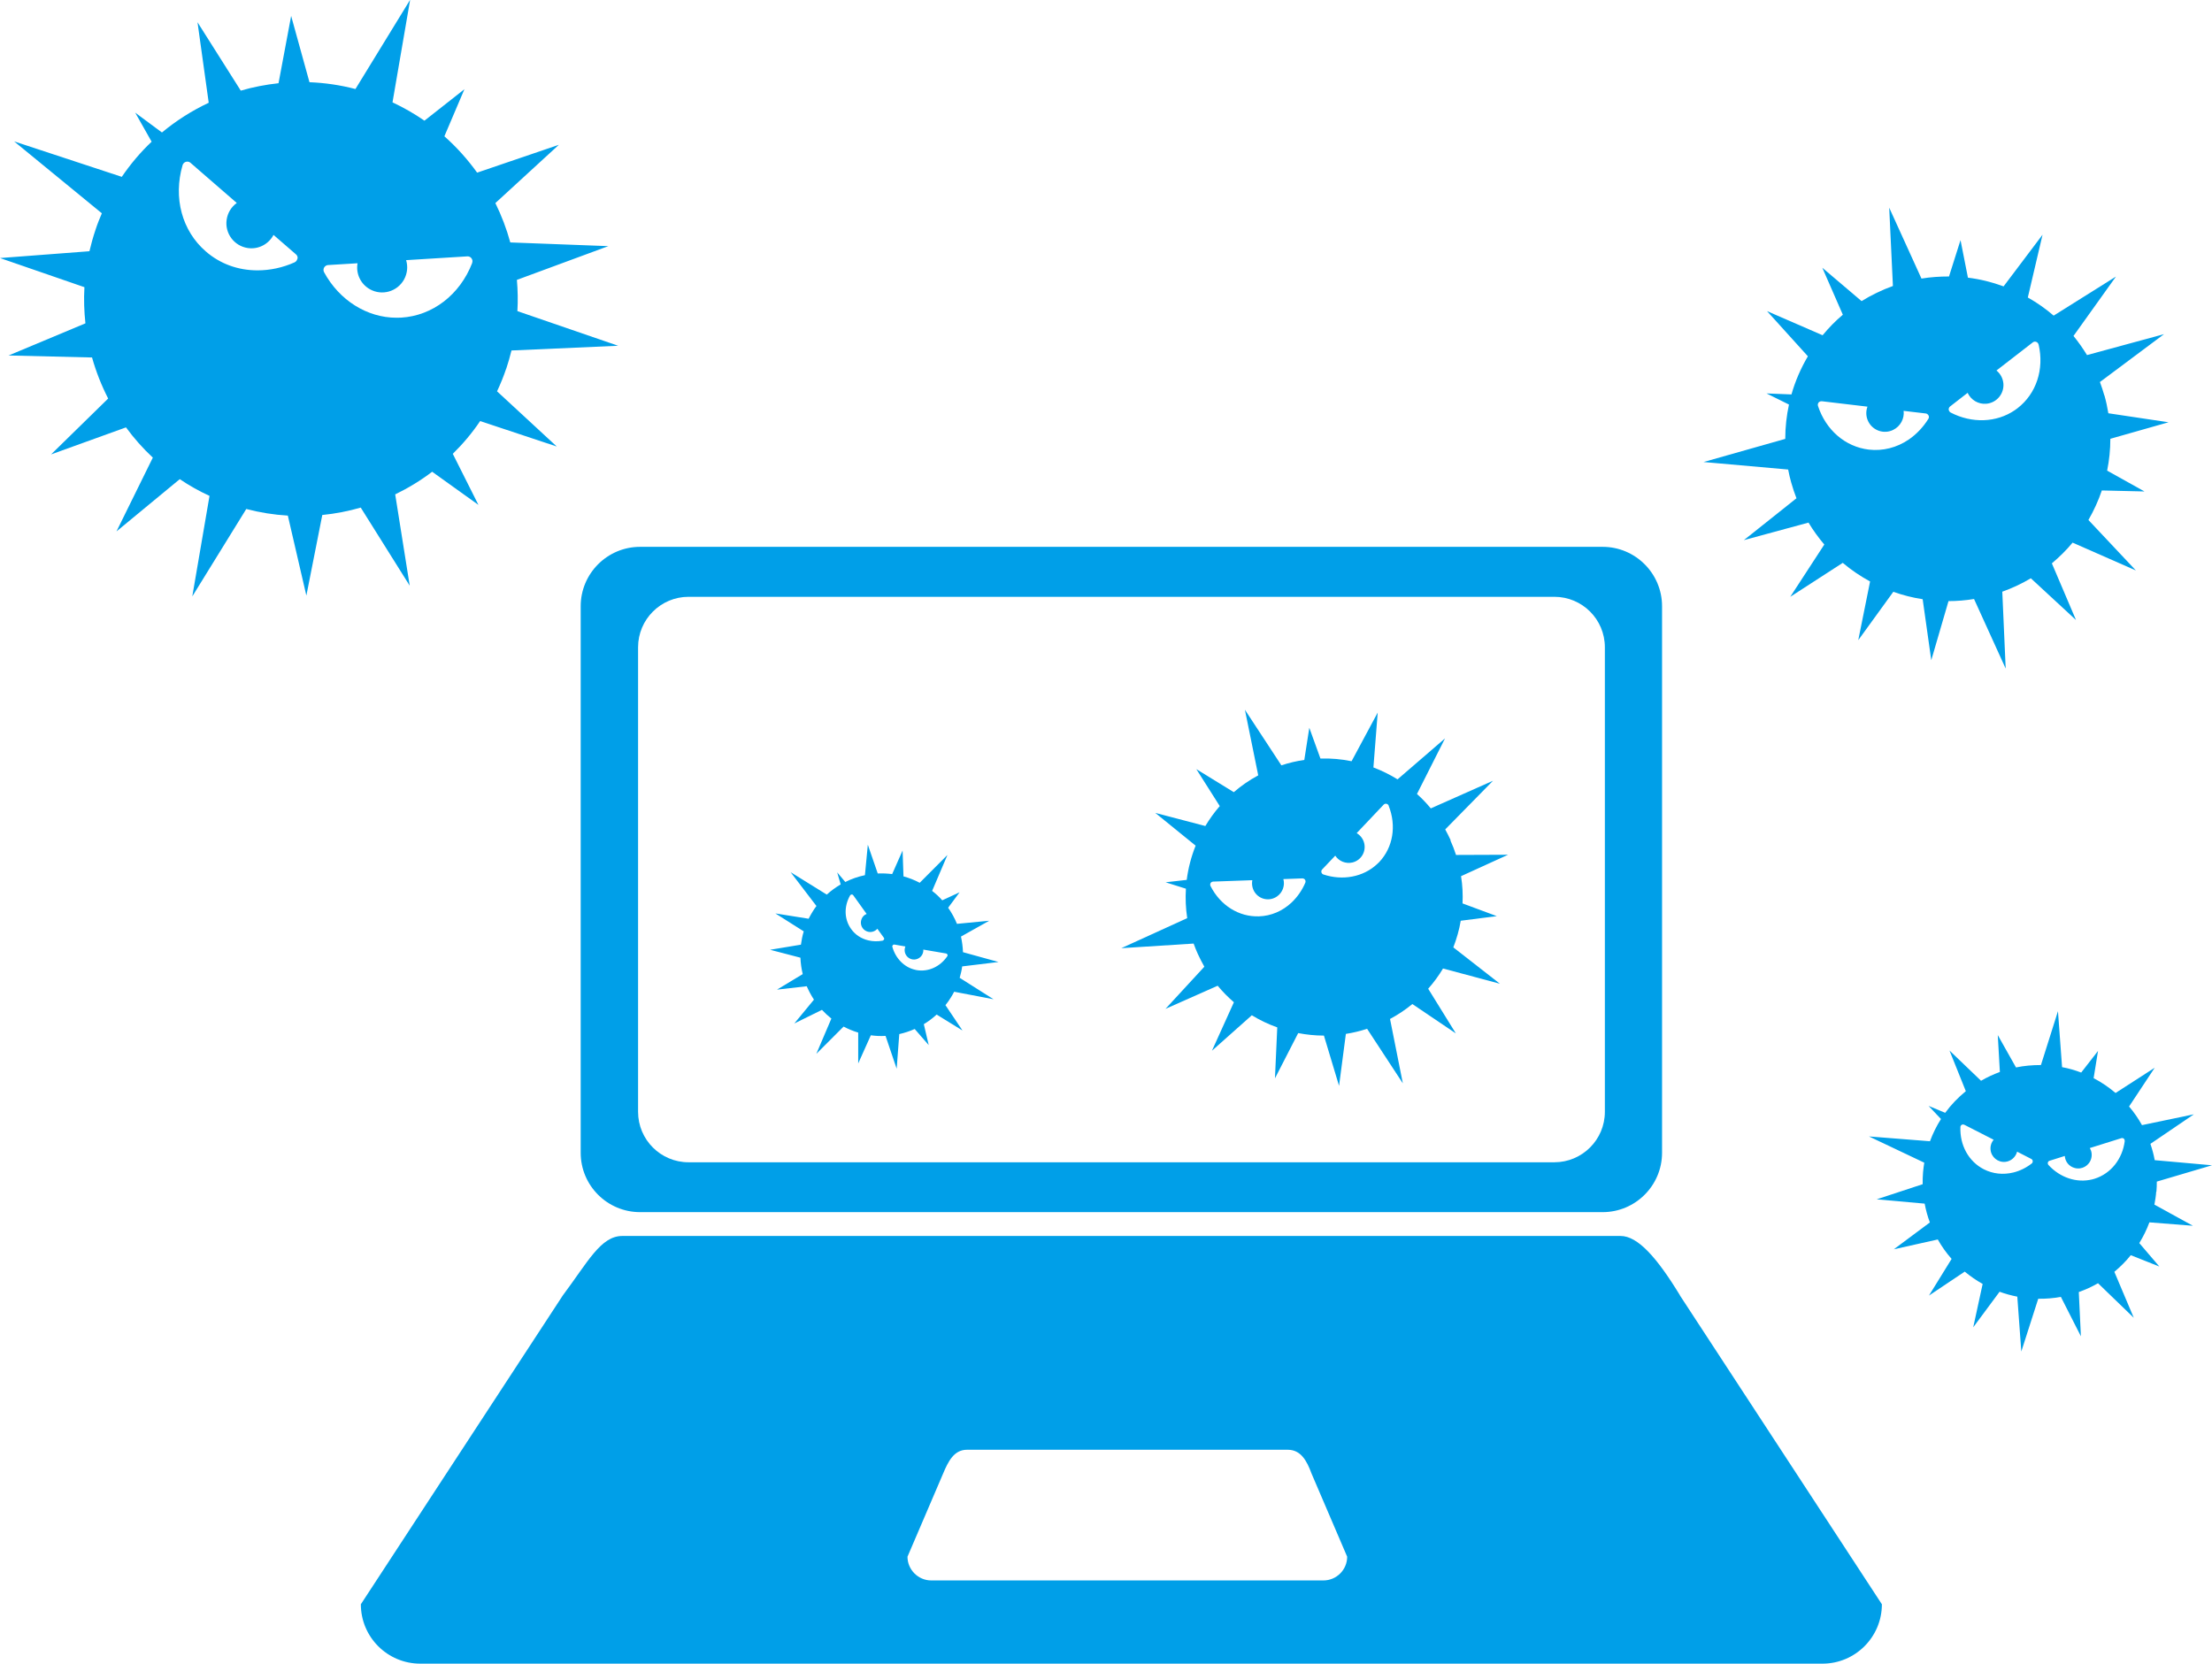
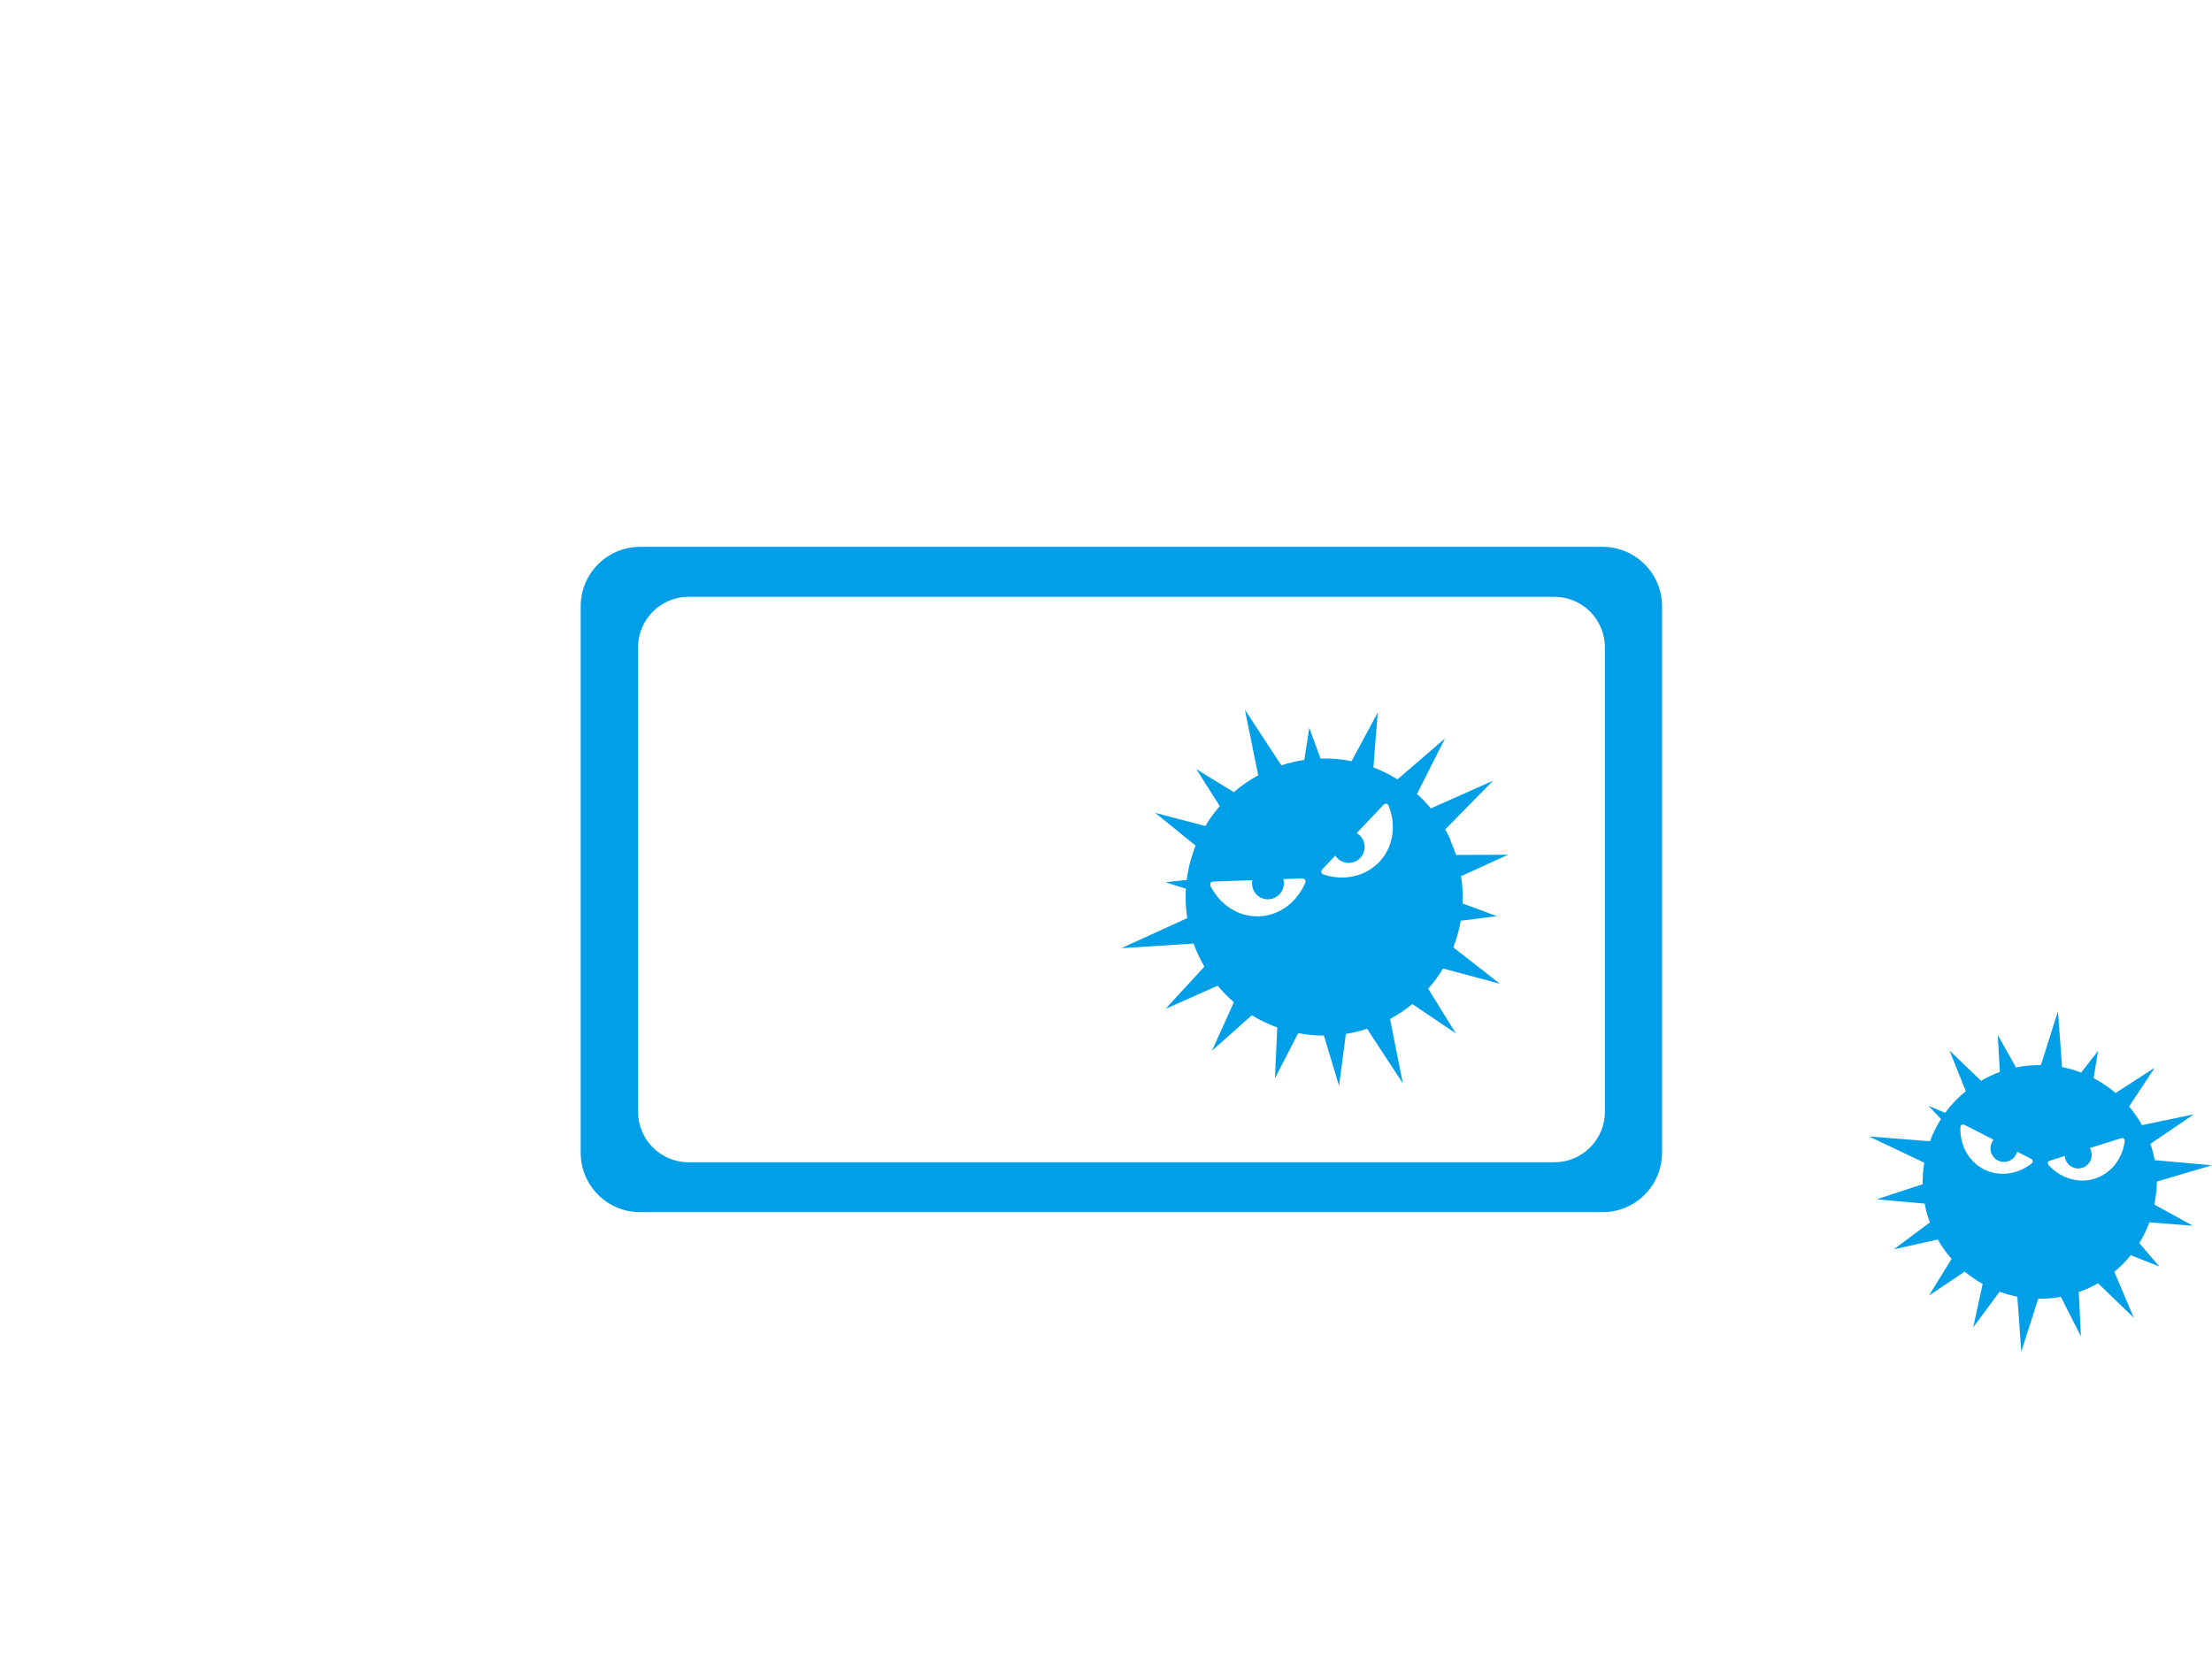
<svg xmlns="http://www.w3.org/2000/svg" id="_レイヤー_2" data-name="レイヤー_2" viewBox="0 0 220.86 166.14">
  <defs>
    <style>
      .cls-1 {
        fill-rule: evenodd;
      }

      .cls-1, .cls-2 {
        fill: #009fe8;
      }
    </style>
  </defs>
  <g id="_レイヤー_2-2" data-name="レイヤー_2">
    <g>
-       <path class="cls-2" d="M50.55,36.81c.2-.6.37-1.2.52-1.81l10.65-.47-10.06-3.46c.06-1.05.04-2.09-.05-3.12l9.13-3.37-9.79-.37c-.37-1.36-.87-2.67-1.49-3.93l6.34-5.82-8.16,2.78c-.95-1.32-2.04-2.54-3.27-3.63l2-4.7-3.99,3.14c-1-.69-2.06-1.3-3.19-1.83l1.76-10.24-5.46,8.91c-1.53-.4-3.06-.62-4.59-.68l-1.83-6.62-1.26,6.72c-1.28.14-2.54.38-3.77.74l-4.32-6.83,1.12,8.04c-1.67.79-3.24,1.78-4.67,2.97l-2.67-1.98,1.64,2.9c-1.11,1.05-2.1,2.22-2.98,3.51L1.41,14.12l8.76,7.18c-.23.53-.45,1.08-.63,1.64-.24.71-.44,1.43-.61,2.15l-8.93.68,8.43,2.91c-.07,1.21-.03,2.42.1,3.61l-7.67,3.21,8.33.2c.4,1.42.94,2.79,1.61,4.1l-5.7,5.58,7.48-2.7c.79,1.08,1.69,2.1,2.68,3.02l-3.63,7.37,6.32-5.22c.93.63,1.92,1.19,2.97,1.67l-1.72,10.04,5.39-8.73c1.38.36,2.77.58,4.15.66l1.85,7.99,1.59-8.05c1.31-.13,2.59-.38,3.84-.74l4.89,7.8-1.45-9.12c1.3-.63,2.54-1.38,3.69-2.26l4.62,3.31-2.56-5.1c1.01-.99,1.93-2.08,2.73-3.27l7.65,2.54-5.96-5.51c.34-.73.65-1.48.91-2.26ZM29.69,25.83c-.02.16-.13.3-.28.37-1.18.53-2.45.8-3.69.8-1.96,0-3.74-.65-5.17-1.89-2.38-2.06-3.27-5.36-2.32-8.62.05-.16.17-.28.33-.33.05-.01.09-.02.14-.02.12,0,.23.04.32.12l4.62,4.01c-.53.38-.91.97-1.01,1.67-.2,1.36.75,2.63,2.11,2.83,1.08.16,2.09-.4,2.57-1.31l2.24,1.94c.13.11.19.27.16.44ZM47.14,26.28c-1.23,3.16-3.95,5.25-7.08,5.44-.16,0-.32.01-.47.01-2.94,0-5.71-1.74-7.23-4.54-.08-.15-.08-.32,0-.47.08-.14.23-.24.39-.25,0,0,1.23-.08,2.95-.18-.18,1.02.29,2.07,1.24,2.6,1.2.67,2.72.24,3.4-.97.34-.62.4-1.31.21-1.94,3.18-.2,6.13-.38,6.14-.38.15,0,.3.07.39.2.1.13.12.31.06.46Z" />
-       <path class="cls-2" d="M210.11,39.49c-.13-.46-.28-.9-.44-1.34l6.4-4.78-7.69,2.09c-.41-.67-.86-1.31-1.35-1.91l4.24-5.93-6.22,3.9c-.8-.69-1.66-1.29-2.58-1.81l1.47-6.27-3.89,5.16c-1.14-.42-2.33-.72-3.56-.87l-.74-3.75-1.15,3.63c-.91,0-1.83.06-2.75.21l-3.22-7.08.37,7.82c-1.11.4-2.16.91-3.13,1.51l-3.92-3.33,2.05,4.69c-.74.62-1.41,1.31-2.02,2.05l-5.55-2.41,4.08,4.51c-.7,1.19-1.26,2.47-1.64,3.81l-2.49-.1,2.24,1.11c-.24,1.12-.37,2.26-.37,3.43l-8.16,2.31,8.45.75c.08.43.18.85.3,1.28.15.54.33,1.08.53,1.59l-5.25,4.18,6.45-1.75c.47.78,1,1.51,1.58,2.19l-3.4,5.22,5.24-3.39c.84.71,1.76,1.33,2.73,1.86l-1.18,5.86,3.5-4.83c.95.34,1.93.59,2.93.74l.86,6.09,1.72-5.9c.84,0,1.69-.07,2.55-.21l3.16,6.95-.34-7.68c1.01-.36,1.96-.81,2.85-1.34l4.51,4.17-2.41-5.66c.75-.63,1.45-1.32,2.07-2.07l6.32,2.78-4.74-5.04c.54-.94.99-1.92,1.34-2.95l4.26.1-3.73-2.08c.21-1.04.32-2.1.32-3.18l5.81-1.65-6.01-.9c-.1-.6-.22-1.19-.39-1.78ZM192.56,41.48c.05.11.05.24-.02.35-.51.82-1.18,1.53-1.95,2.06-1.21.82-2.59,1.17-4,1.01-2.34-.28-4.28-1.95-5.07-4.36-.04-.12-.01-.25.06-.34.02-.03.05-.05.08-.07.07-.05.16-.07.25-.06l4.55.54c-.17.46-.16.98.07,1.46.45.93,1.57,1.32,2.5.86.73-.36,1.13-1.13,1.04-1.9l2.2.26c.12.01.23.09.28.2ZM203.55,34.41c.57,2.48-.24,4.91-2.1,6.35-.09.07-.19.14-.29.21-1.82,1.24-4.27,1.33-6.39.23-.11-.06-.18-.17-.2-.29-.01-.12.04-.24.14-.32,0,0,.73-.57,1.75-1.36.32.7,1.06,1.16,1.87,1.09,1.03-.09,1.79-1,1.7-2.03-.05-.53-.31-.98-.69-1.29,1.89-1.46,3.64-2.82,3.64-2.82.1-.07.22-.08.33-.04.12.04.2.14.23.26Z" />
      <path class="cls-2" d="M215.31,119.01c.03-.34.04-.68.04-1.01l5.51-1.63-5.72-.51c-.1-.56-.25-1.1-.43-1.63l4.34-2.95-5.18,1.08c-.37-.66-.8-1.29-1.29-1.86l2.56-3.87-3.91,2.52c-.67-.57-1.4-1.07-2.19-1.48l.44-2.72-1.68,2.16c-.61-.23-1.25-.42-1.91-.54l-.41-5.59-1.7,5.38c-.85,0-1.68.07-2.49.24l-1.82-3.23.21,3.68c-.65.24-1.28.53-1.88.88l-3.15-3.02,1.63,4.06c-.77.63-1.47,1.35-2.06,2.16l-1.66-.69,1.24,1.31c-.44.69-.81,1.44-1.1,2.22l-6.09-.48,5.52,2.62c-.05.31-.09.62-.12.94-.03.41-.05.81-.04,1.21l-4.59,1.51,4.79.43c.12.64.29,1.27.52,1.88l-3.6,2.68,4.39-.98c.39.69.85,1.34,1.38,1.94l-2.26,3.66,3.57-2.39c.56.46,1.16.88,1.79,1.23l-.94,4.33,2.63-3.55c.57.21,1.16.37,1.77.49l.4,5.48,1.69-5.27c.77.01,1.52-.05,2.26-.19l2,3.94-.21-4.42c.67-.24,1.31-.53,1.92-.88l3.57,3.45-1.94-4.59c.6-.5,1.15-1.05,1.64-1.66l2.85,1.13-2-2.34c.4-.65.74-1.34,1.01-2.07l4.34.34-3.84-2.11c.08-.43.15-.86.18-1.3ZM202.96,115.96c0,.09-.03.18-.1.23-.55.43-1.18.74-1.83.9-1.02.25-2.05.14-2.95-.32-1.51-.77-2.41-2.39-2.34-4.22,0-.09.05-.17.13-.22.02-.01.05-.02.07-.03.06-.01.12,0,.18.02l2.94,1.5c-.23.27-.35.63-.31,1,.07.74.73,1.28,1.47,1.21.58-.06,1.04-.48,1.18-1.02l1.42.73c.08.04.13.12.14.21ZM212.15,113.94c-.23,1.81-1.39,3.26-3,3.77-.08.03-.16.05-.25.07-1.54.38-3.21-.17-4.37-1.44-.06-.07-.08-.16-.06-.24.02-.09.09-.16.17-.18,0,0,.63-.2,1.52-.48.04.56.42,1.05.99,1.2.72.2,1.46-.23,1.65-.95.1-.37.04-.74-.14-1.04,1.64-.52,3.16-.99,3.16-.99.08-.02.17,0,.23.05.07.06.1.15.09.24Z" />
-       <path class="cls-2" d="M94.92,99.65c.13-.2.24-.41.35-.61l3.93.75-3.38-2.14c.11-.38.2-.76.25-1.14l3.63-.44-3.55-.98c-.02-.53-.09-1.05-.2-1.56l2.82-1.58-3.22.31c-.23-.56-.53-1.11-.88-1.61l1.14-1.54-1.73.8c-.3-.34-.64-.66-1.01-.94l1.53-3.59-2.77,2.78c-.52-.28-1.07-.49-1.62-.64l-.09-2.58-1.04,2.35c-.48-.06-.96-.08-1.44-.06l-.99-2.87-.29,3.04c-.68.14-1.34.37-1.96.68l-.81-.96.35,1.2c-.49.29-.96.63-1.39,1.02l-3.61-2.24,2.58,3.38c-.13.17-.26.35-.37.54-.15.24-.29.49-.41.73l-3.32-.53,2.83,1.79c-.13.44-.22.88-.28,1.33l-3.08.51,3.03.79c.02.55.1,1.1.23,1.64l-2.57,1.55,2.97-.34c.2.46.44.91.72,1.34l-1.96,2.38,2.76-1.36c.29.31.6.6.94.87l-1.5,3.52,2.72-2.72c.47.25.96.45,1.46.6v3.08s1.26-2.81,1.26-2.81c.49.07.98.09,1.47.06l1.11,3.28.26-3.46c.53-.12,1.05-.29,1.54-.51l1.4,1.61-.49-2.09c.45-.27.88-.59,1.28-.96l2.58,1.59-1.7-2.53c.19-.24.37-.48.53-.75ZM88.25,93.83c-.02.06-.07.1-.13.11-.48.09-.97.08-1.42-.03-.71-.17-1.31-.56-1.72-1.14-.69-.96-.73-2.24-.1-3.35.03-.05.09-.09.15-.09.02,0,.03,0,.05,0,.04.01.08.03.11.07l1.34,1.87c-.23.09-.42.27-.51.52-.19.48.04,1.03.53,1.22.38.15.8.03,1.05-.26l.65.9c.04.05.04.12.02.17ZM94.58,95.5c-.72,1.05-1.9,1.58-3.06,1.38-.06-.01-.12-.02-.17-.04-1.07-.25-1.93-1.13-2.25-2.28-.02-.06,0-.12.04-.17.04-.05.1-.07.17-.06,0,0,.46.08,1.09.19-.15.36-.07.78.23,1.06.38.35.97.32,1.32-.06.18-.2.26-.45.24-.69,1.18.2,2.27.39,2.28.39.06.01.1.05.13.11.02.06.02.12-.02.17Z" />
      <path class="cls-2" d="M144.84,83.9c-.17-.37-.35-.72-.54-1.07l4.77-4.86-6.21,2.76c-.43-.52-.89-1-1.38-1.44l2.8-5.55-4.74,4.09c-.76-.47-1.57-.87-2.41-1.19l.43-5.48-2.61,4.86c-1.02-.21-2.06-.3-3.11-.27l-1.11-3.07-.5,3.21c-.77.11-1.53.29-2.29.54l-3.64-5.55,1.33,6.55c-.89.48-1.7,1.04-2.44,1.68l-3.74-2.3,2.34,3.69c-.54.62-1.02,1.29-1.44,1.99l-5-1.31,4.03,3.27c-.44,1.1-.74,2.25-.89,3.42l-2.11.24,2.03.64c-.06.97-.02,1.96.13,2.94l-6.58,3,7.22-.46c.13.35.26.7.42,1.04.2.44.42.86.65,1.27l-3.88,4.21,5.21-2.31c.5.6,1.04,1.15,1.62,1.65l-2.19,4.84,3.98-3.54c.8.49,1.66.9,2.54,1.21l-.23,5.09,2.32-4.52c.84.16,1.7.25,2.57.25l1.51,5.02.68-5.19c.71-.11,1.42-.28,2.12-.51l3.57,5.45-1.28-6.43c.8-.43,1.55-.93,2.23-1.49l4.34,2.93-2.76-4.46c.56-.63,1.05-1.3,1.48-2.02l5.68,1.52-4.65-3.63c.33-.86.59-1.75.74-2.66l3.6-.46-3.42-1.27c.04-.9,0-1.81-.15-2.72l4.69-2.14-5.19.02c-.16-.49-.34-.97-.56-1.45ZM130.3,87.85c.06.09.07.2.03.3-.32.76-.8,1.44-1.38,1.99-.91.85-2.04,1.33-3.24,1.37-2.01.07-3.86-1.09-4.84-3.02-.05-.09-.04-.21,0-.3.02-.03.03-.05.06-.07.05-.05.12-.08.2-.08l3.91-.14c-.08.41,0,.85.25,1.22.5.73,1.49.91,2.22.4.57-.4.8-1.1.63-1.73l1.89-.07c.11,0,.21.05.27.13ZM138.65,80.46c.8,2.01.44,4.17-.94,5.63-.07.07-.14.14-.22.21-1.37,1.28-3.43,1.67-5.35,1.03-.1-.03-.18-.12-.2-.22-.03-.1,0-.21.08-.29,0,0,.54-.57,1.3-1.37.36.55,1.04.84,1.72.68.86-.21,1.38-1.07,1.17-1.93-.11-.44-.39-.79-.75-1,1.4-1.48,2.7-2.85,2.7-2.85.07-.07.17-.1.27-.08.1.02.19.09.23.19Z" />
      <g>
-         <path class="cls-1" d="M167.74,129.36c-2.29-3.76-4.21-5.93-5.93-5.93H62.13c-2.15,0-3.45,2.62-5.93,5.93l-20.17,30.85c0,3.28,2.66,5.93,5.93,5.93h140.01c3.27,0,5.93-2.66,5.93-5.93l-20.17-30.85ZM132.14,157.83h-39.16c-1.3,0-2.37-1.07-2.37-2.37l3.56-8.31c.49-1.17,1.07-2.37,2.37-2.37h32.04c1.3,0,1.9,1.09,2.37,2.37l3.56,8.31c0,1.31-1.07,2.37-2.37,2.37Z" />
        <path class="cls-1" d="M160.02,54.61H63.91c-3.27,0-5.93,2.66-5.93,5.93v54.58c0,3.28,2.66,5.93,5.93,5.93h96.11c3.27,0,5.93-2.66,5.93-5.93v-54.58c0-3.27-2.66-5.93-5.93-5.93ZM160.24,111.03c0,2.79-2.27,5.04-5.04,5.04h-86.45c-2.78,0-5.04-2.25-5.04-5.04v-46.39c0-2.79,2.27-5.04,5.04-5.04h86.45c2.78,0,5.04,2.25,5.04,5.04v46.39Z" />
      </g>
    </g>
  </g>
</svg>